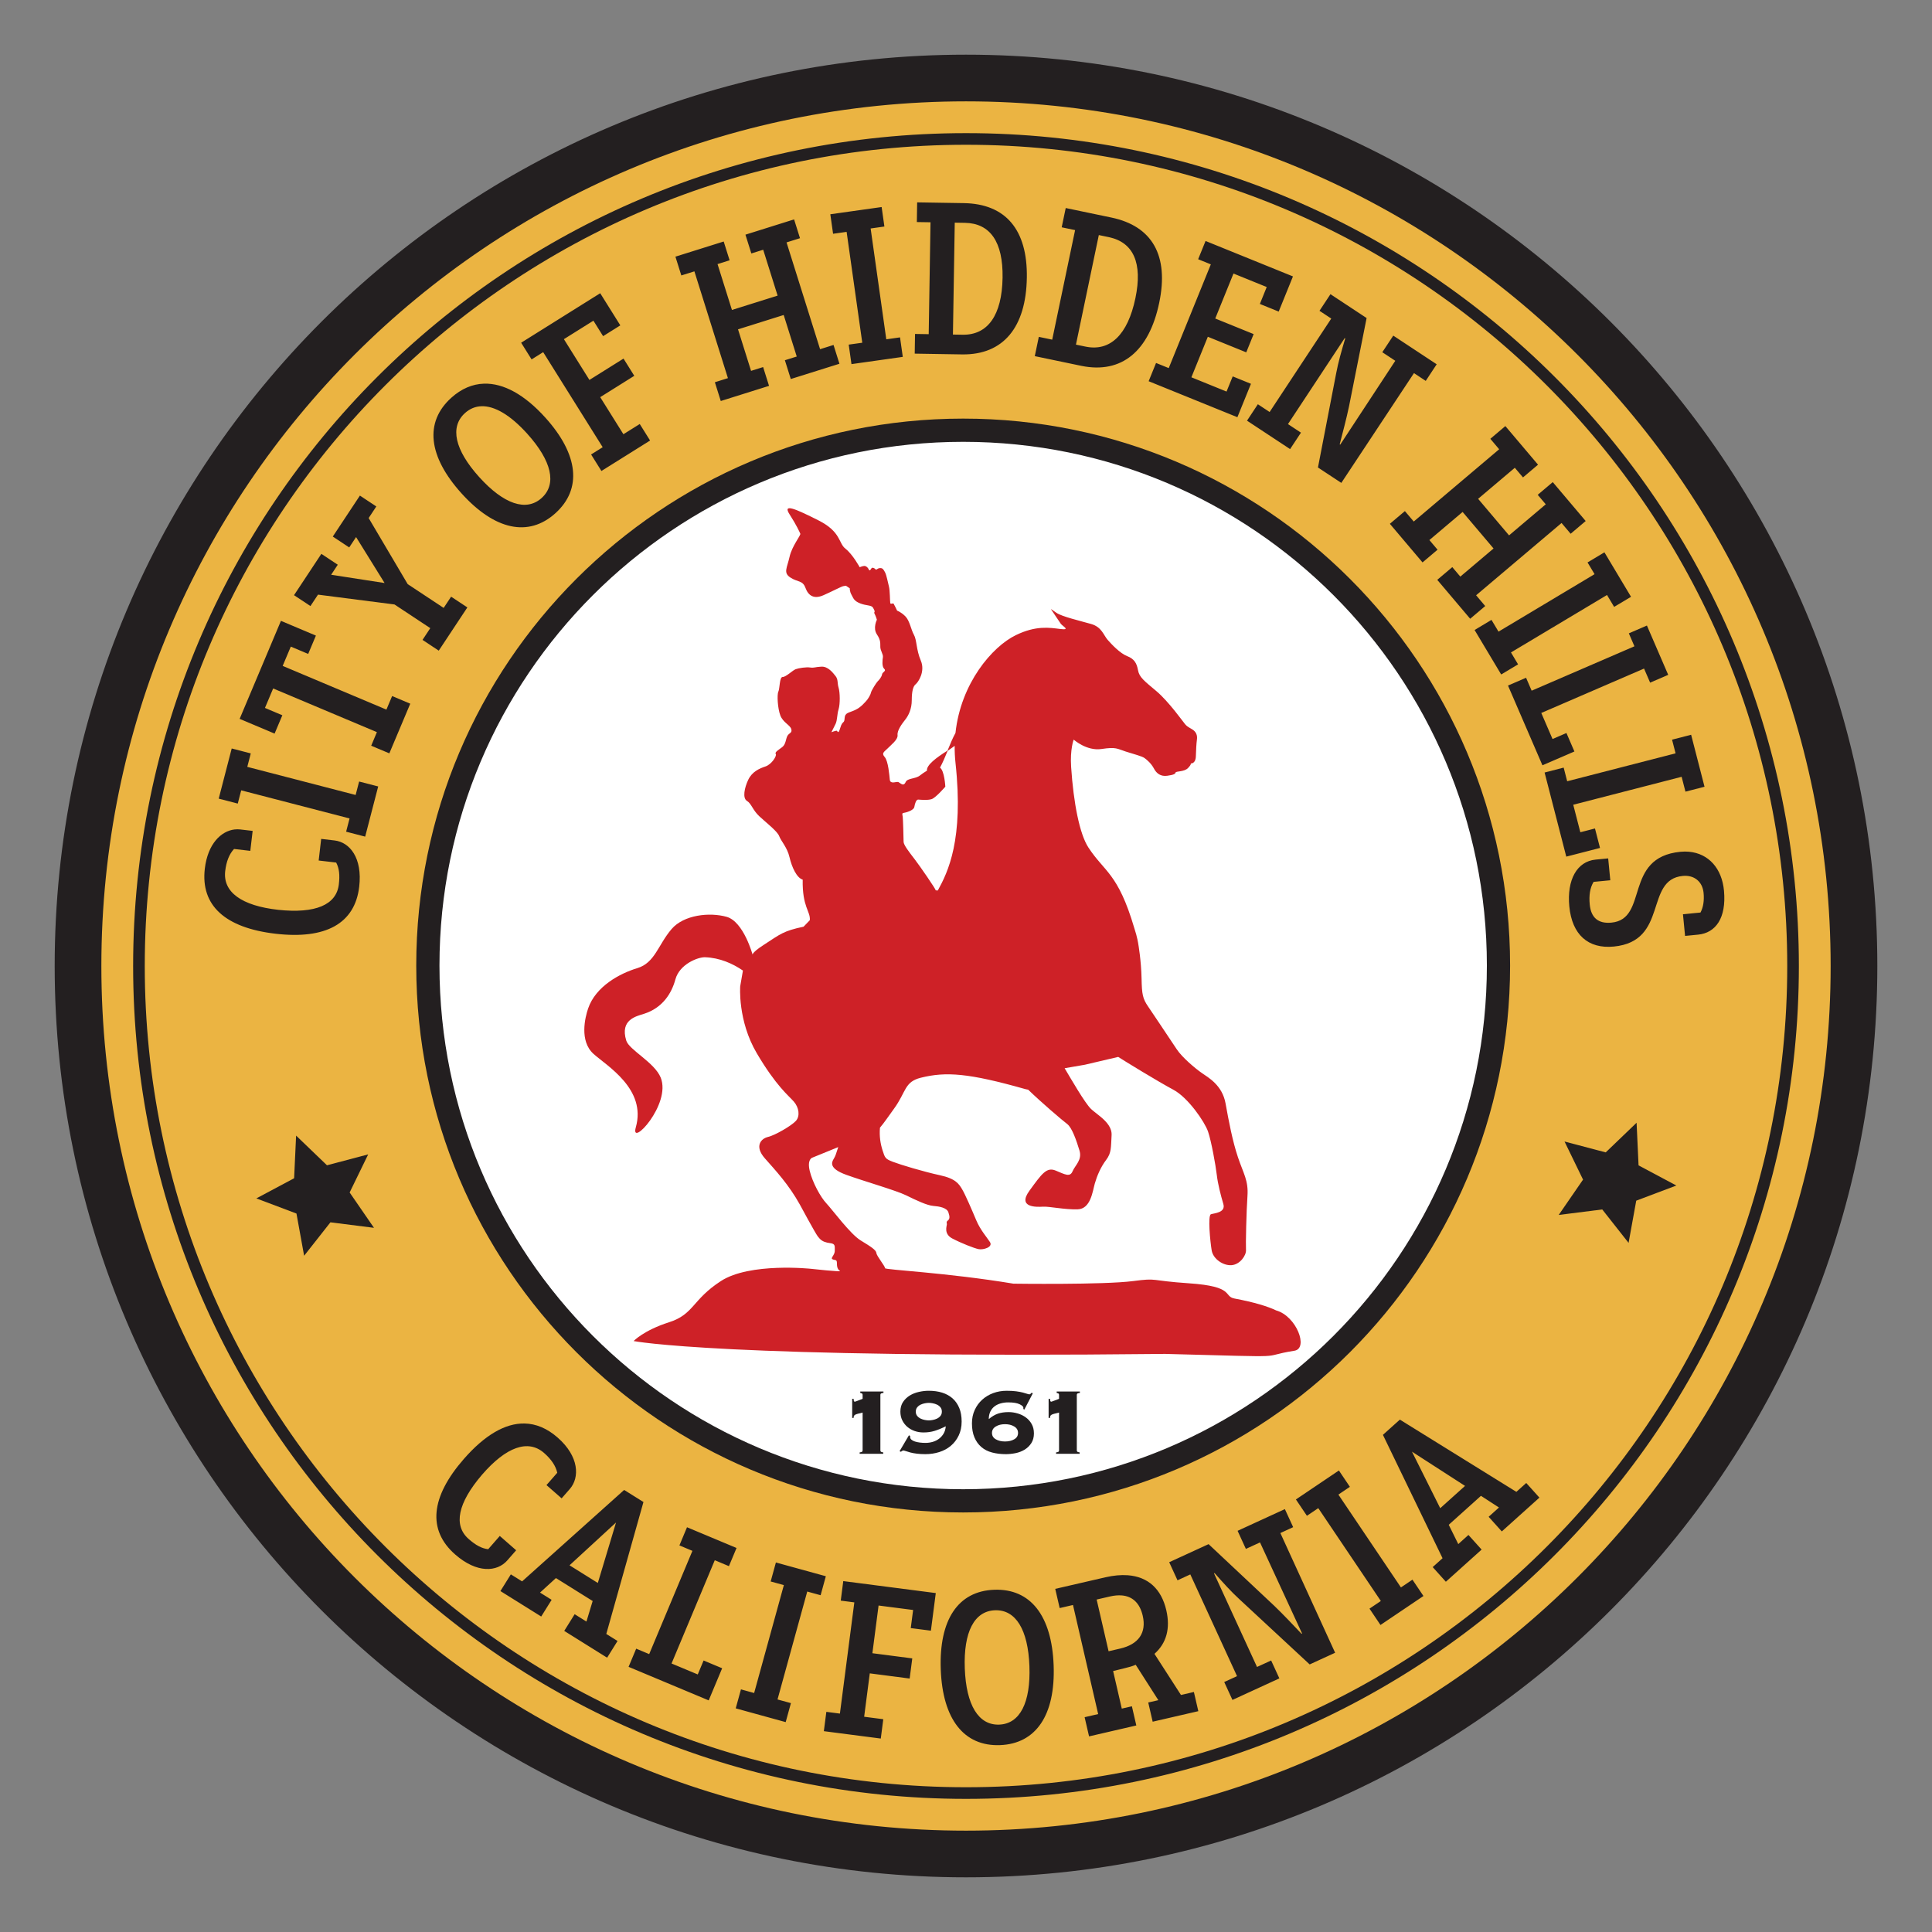
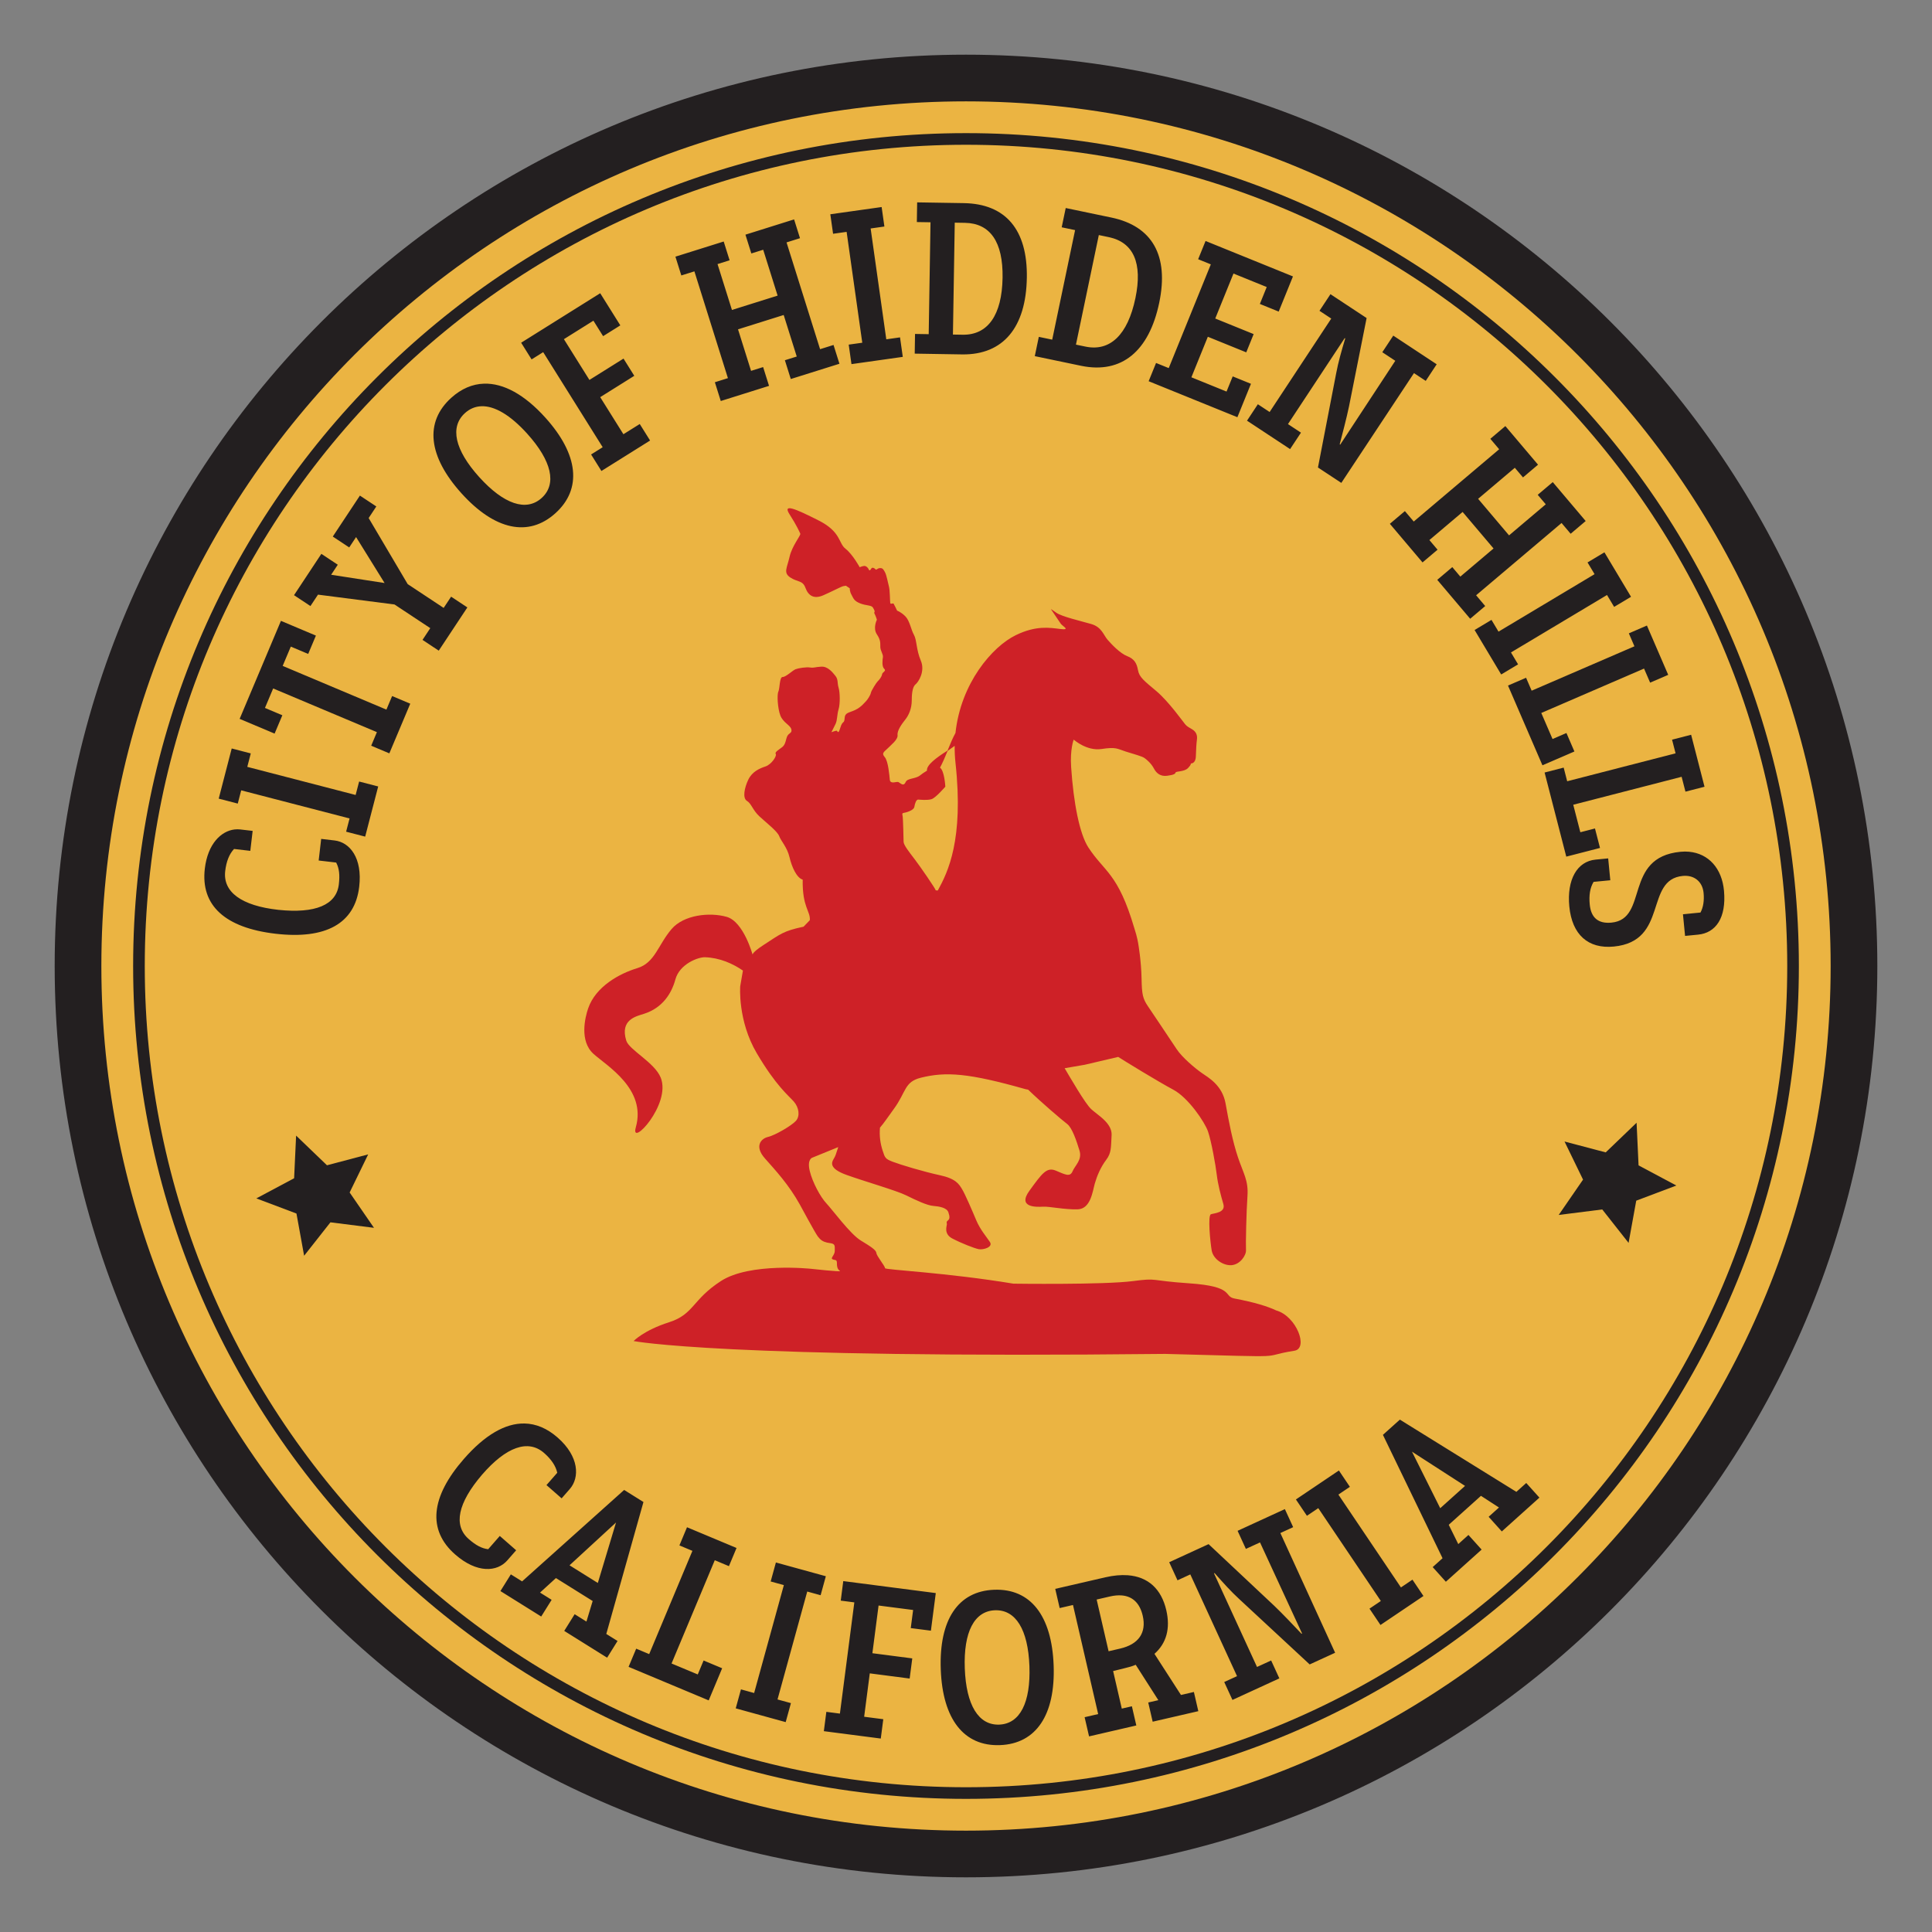
<svg xmlns="http://www.w3.org/2000/svg" id="svg4935" version="1.1" width="768" height="768" viewBox="-5.923 -5.923 209.269 209.269">
  <rect x="-5.923" y="-5.923" width="209.269" height="209.269" fill="#808080" stroke="none" />
  <defs id="defs4932">
    <clipPath id="clipPath1229" clipPathUnits="userSpaceOnUse">
-       <path id="path1227" d="M 653.554,773.337 H 801.623 V 625.268 H 653.554 Z" />
-     </clipPath>
+       </clipPath>
    <clipPath id="clipPath1235" clipPathUnits="userSpaceOnUse">
      <path id="path1233" d="M 0,792 H 1224 V 0 H 0 Z" />
    </clipPath>
    <clipPath id="clipPath1241" clipPathUnits="userSpaceOnUse">
      <path id="path1239" d="m 0,792.015 h 1224 v -792 H 0 Z" />
    </clipPath>
  </defs>
  <path id="path1281" style="fill:#ebb442;fill-opacity:1;stroke:#231f20;stroke-width:5.056;stroke-linecap:butt;stroke-linejoin:miter;stroke-miterlimit:10;stroke-dasharray:none;stroke-opacity:1" d="m 194.896,98.712 c 0,53.121 -43.063,96.184 -96.184,96.184 -53.121,0 -96.184,-43.063 -96.184,-96.184 0,-53.121 43.063,-96.184 96.184,-96.184 53.121,0 96.184,43.063 96.184,96.184 z" />
  <path id="path1305" style="fill:none;stroke:#231f20;stroke-width:1.26;stroke-linecap:butt;stroke-linejoin:miter;stroke-miterlimit:10;stroke-dasharray:none;stroke-opacity:1" d="m 188.296,98.712 c 0,49.476 -40.108,89.584 -89.584,89.584 -49.476,0 -89.584,-40.108 -89.584,-89.584 0,-49.476 40.108,-89.584 89.584,-89.584 C 148.188,9.128 188.296,49.236 188.296,98.712 Z" />
-   <path id="path1269" style="fill:#ffffff;fill-opacity:1;stroke:#231f20;stroke-width:2.515;stroke-linecap:butt;stroke-linejoin:miter;stroke-miterlimit:10;stroke-dasharray:none;stroke-opacity:1" d="m 156.389,98.661 c 0,32.024 -25.96,57.984 -57.984,57.984 -32.024,0 -57.984,-25.96 -57.984,-57.984 0,-32.024 25.96,-57.984 57.984,-57.984 32.024,0 57.984,25.96 57.984,57.984 z" />
  <path id="path1357" style="fill:#ce2127;fill-opacity:1;fill-rule:nonzero;stroke:none;stroke-width:1.333" d="m 96.713,75.372 0.011,-0.025 c 0.274,-0.672 0.552,-1.348 0.843,-1.87 l 0.003,0.008 c 0.572,-5.394 3.978,-9.368 6.542,-10.612 2.195,-1.065 3.65,-0.809 4.815,-0.665 1.165,0.143 0.242,-0.289 0.039,-0.587 -0.202,-0.297 -1.057,-1.565 -1.057,-1.565 0,0 0.02,-0.02 0.587,0.391 0.568,0.411 2.591,0.881 3.759,1.215 1.168,0.332 1.348,1.208 1.801,1.722 0.452,0.514 1.348,1.464 2.113,1.762 0.765,0.297 1.039,0.763 1.175,1.527 0.136,0.764 0.679,1.161 1.996,2.27 1.319,1.11 2.903,3.34 3.093,3.563 0.191,0.223 0.268,0.272 0.744,0.548 0.475,0.276 0.611,0.668 0.548,1.135 -0.063,0.467 -0.088,1.05 -0.117,1.84 -0.031,0.79 -0.548,0.744 -0.548,0.744 0,0 0.085,0.102 -0.313,0.509 -0.4,0.407 -1.285,0.316 -1.331,0.47 -0.047,0.154 -0.187,0.255 -0.901,0.352 -0.715,0.098 -1.167,-0.246 -1.448,-0.783 -0.281,-0.537 -0.736,-0.931 -1.019,-1.135 -0.283,-0.204 -1.101,-0.406 -2.036,-0.705 -0.933,-0.299 -1.017,-0.517 -2.623,-0.274 -1.604,0.243 -3.013,-1.017 -3.013,-1.017 0,0 -0.406,1.036 -0.276,2.973 0.257,3.869 0.909,7.236 1.865,8.705 1.745,2.68 3.207,2.748 4.975,8.732 0.331,0.989 0.432,1.717 0.432,1.717 0,0 0.319,1.803 0.357,3.757 0.033,1.693 0.117,2.165 0.711,3.029 0,0 2.492,3.701 3.085,4.607 0.593,0.905 2.017,2.097 2.729,2.591 0.712,0.495 2.216,1.317 2.572,3.291 0.356,1.976 0.752,4.073 1.345,5.841 0.593,1.769 1.147,2.509 1.028,4.196 -0.119,1.687 -0.197,5.265 -0.159,5.841 0.04,0.576 -0.632,1.563 -1.543,1.645 -0.909,0.081 -2.017,-0.659 -2.175,-1.604 -0.159,-0.947 -0.436,-3.784 -0.08,-3.908 0.356,-0.124 1.623,-0.164 1.345,-1.111 -0.277,-0.945 -0.593,-2.139 -0.712,-3.168 -0.119,-1.028 -0.593,-3.66 -0.949,-4.689 -0.356,-1.028 -2.136,-3.66 -3.759,-4.524 -1.621,-0.864 -5.331,-3.137 -5.964,-3.548 l -0.015,-0.001 -3.597,0.844 -2.194,0.379 h -6.7e-4 c 0.599,1.003 2.218,3.82 2.871,4.424 0.275,0.255 0.679,0.539 1.067,0.868 0.619,0.524 1.197,1.163 1.148,1.971 -0.079,1.316 0,1.892 -0.593,2.673 -0.593,0.783 -0.988,1.728 -1.225,2.551 -0.237,0.823 -0.436,2.756 -1.86,2.797 -1.424,0.041 -3.086,-0.329 -3.758,-0.288 -0.673,0.041 -2.809,0.123 -1.463,-1.728 1.345,-1.851 1.859,-2.591 2.848,-2.18 0.989,0.411 1.543,0.74 1.82,0.083 0.276,-0.659 1.068,-1.235 0.751,-2.263 -0.316,-1.028 -0.791,-2.468 -1.344,-2.879 -0.503,-0.375 -2.766,-2.307 -4.215,-3.707 -0.101,-0.016 -0.222,-0.036 -0.337,-0.069 -6.087,-1.724 -8.569,-1.904 -11.289,-1.224 -1.802,0.451 -1.568,1.521 -2.903,3.355 -0.647,0.889 -1.089,1.557 -1.521,2.053 -0.082,0.927 0.053,1.74 0.277,2.447 0.267,0.844 0.3,0.936 1.131,1.256 0.832,0.32 3.342,1.073 5.077,1.448 1.735,0.373 2.072,0.957 2.412,1.519 0.34,0.563 1.084,2.293 1.528,3.351 0.444,1.056 1.124,1.811 1.486,2.368 0.362,0.557 -0.727,0.867 -1.218,0.772 -0.491,-0.096 -1.924,-0.663 -2.868,-1.161 -0.944,-0.499 -0.581,-1.357 -0.577,-1.527 0.005,-0.171 -0.103,-0.247 0.106,-0.415 0.209,-0.167 0.224,-0.4 0.056,-0.893 -0.169,-0.493 -0.976,-0.637 -1.64,-0.689 -0.663,-0.053 -1.819,-0.595 -2.925,-1.14 -1.105,-0.544 -4.566,-1.529 -6.486,-2.224 -1.92,-0.695 -1.595,-1.352 -1.374,-1.724 0.193,-0.325 0.234,-0.457 0.488,-1.261 l 0.012,-0.024 -2.846,1.16 c 0,0 -0.544,0.195 -0.244,1.432 0.301,1.236 1.16,2.825 1.805,3.508 0.645,0.684 2.585,3.325 3.709,4.011 1.124,0.684 1.671,1.036 1.705,1.369 0.033,0.335 0.936,1.404 0.936,1.639 0,0.183 6.624,0.469 13.905,1.676 0,0 9.78,0.137 12.964,-0.281 2.744,-0.36 1.716,-0.051 6.047,0.241 5.009,0.337 3.7,1.416 4.935,1.649 2.18,0.411 3.612,0.857 4.523,1.293 2.191,0.617 3.521,4.113 1.969,4.363 -4.271,0.685 0.595,0.731 -14.004,0.343 -48.007,0.523 -57.575,-1.393 -57.575,-1.393 0,0 1.103,-1.161 3.831,-2.032 2.727,-0.871 2.495,-2.437 5.629,-4.468 3.133,-2.032 9.756,-1.325 9.756,-1.325 0,0 3.342,0.368 3.142,0.235 -0.2,-0.133 -0.334,-0.333 -0.334,-0.801 0,-0.468 -0.134,-0.335 -0.401,-0.435 -0.268,-0.1 -0.134,-0.201 0.033,-0.501 0.167,-0.301 0.134,-0.368 0.134,-0.836 0,-0.468 -0.401,-0.4 -0.835,-0.501 -0.435,-0.1 -0.703,-0.267 -1.003,-0.668 -0.301,-0.401 -1.939,-3.443 -1.939,-3.443 -1.203,-2.172 -2.64,-3.709 -3.795,-5.016 -1.171,-1.325 -0.405,-2.147 0.349,-2.32 0.753,-0.175 2.553,-1.22 3.017,-1.741 0.464,-0.523 0.332,-1.445 -0.232,-2.091 -0.565,-0.644 -1.915,-1.683 -4.004,-5.223 -2.089,-3.541 -1.8,-7.265 -1.8,-7.265 l 0.295,-1.699 c -1.103,-0.755 -2.509,-1.389 -4.112,-1.443 -0.727,-0.024 -2.748,0.725 -3.204,2.403 -0.409,1.504 -1.376,3.075 -3.388,3.72 -0.852,0.273 -2.632,0.625 -1.935,2.903 0.309,1.013 3.065,2.364 3.732,4.009 1.175,2.903 -3.343,7.675 -2.696,5.391 1.175,-4.147 -3.115,-6.644 -4.58,-7.957 -1.548,-1.388 -0.915,-3.955 -0.587,-4.913 0.817,-2.399 3.416,-3.796 5.332,-4.376 1.915,-0.581 2.236,-2.513 3.713,-4.237 1.316,-1.535 4.104,-1.843 5.961,-1.32 1.857,0.521 2.831,4.165 2.831,4.165 0,0 -0.303,-0.164 1.176,-1.121 1.823,-1.183 2.12,-1.512 4.325,-1.976 l 0.677,-0.703 c 0.088,-0.968 -0.827,-1.397 -0.771,-4.395 -0.644,-0.184 -1.179,-1.354 -1.427,-2.424 -0.247,-1.071 -0.923,-1.755 -1.117,-2.284 -0.196,-0.529 -1.413,-1.466 -2.144,-2.144 -0.732,-0.677 -0.856,-1.374 -1.352,-1.677 -0.496,-0.304 -0.273,-1.414 0.14,-2.284 0.412,-0.871 1.191,-1.221 1.864,-1.445 0.673,-0.224 1.256,-1.155 1.119,-1.351 -0.139,-0.197 0.304,-0.442 0.699,-0.746 0.396,-0.303 0.38,-0.877 0.559,-1.211 0.18,-0.335 0.552,-0.306 0.42,-0.746 -0.131,-0.44 -0.896,-0.711 -1.184,-1.473 -0.289,-0.763 -0.376,-2.248 -0.213,-2.581 0.161,-0.333 0.113,-1.593 0.465,-1.585 0.352,0.008 1.071,-0.711 1.399,-0.839 0.328,-0.127 1.159,-0.252 1.584,-0.187 0.425,0.065 0.492,-0.056 1.212,-0.093 0.72,-0.037 1.242,0.651 1.538,1.025 0.295,0.374 0.17,0.748 0.326,1.258 0.156,0.51 0.175,1.762 0,2.33 -0.176,0.569 -0.134,1.192 -0.326,1.585 -0.193,0.393 -0.451,0.903 -0.451,0.903 0,0 0.453,-0.171 0.565,-0.162 0.112,0.01 0.157,0.489 0.398,-0.323 0.241,-0.812 0.432,-0.401 0.466,-1.025 0.034,-0.624 0.434,-0.571 1.119,-0.885 0.685,-0.315 1.071,-0.846 1.211,-0.979 0.141,-0.133 0.469,-0.639 0.513,-0.885 0.043,-0.246 0.612,-1.14 0.746,-1.259 0.134,-0.119 0.432,-0.485 0.466,-0.746 0.034,-0.261 0.507,-0.355 0.233,-0.606 -0.274,-0.251 -0.185,-0.968 -0.14,-1.259 0.045,-0.291 -0.256,-0.678 -0.28,-1.072 -0.023,-0.395 0.084,-0.716 -0.373,-1.399 -0.457,-0.682 0,-1.584 0,-1.584 0,0 -0.121,-0.404 -0.233,-0.607 -0.113,-0.203 0,-0.28 0,-0.28 0,0 -0.014,-0.123 -0.187,-0.419 -0.172,-0.296 -0.713,-0.193 -1.398,-0.467 -0.686,-0.272 -0.72,-0.557 -0.932,-0.932 -0.212,-0.375 -0.187,-0.699 -0.187,-0.699 l -0.419,-0.28 c 0,0 -0.074,0.016 -0.279,0.047 -0.206,0.032 -1.097,0.517 -2.144,0.979 -1.047,0.463 -1.648,0.047 -1.957,-0.792 -0.309,-0.84 -0.833,-0.597 -1.632,-1.119 -0.799,-0.521 -0.361,-1.035 -0.093,-2.237 0.269,-1.203 1.244,-2.344 1.165,-2.517 -0.079,-0.172 -0.383,-0.879 -1.165,-2.096 -0.781,-1.219 0.639,-0.599 3.123,0.652 2.485,1.251 2.149,2.461 2.937,3.076 0.787,0.615 1.538,2.004 1.538,2.004 0,0 0.325,-0.143 0.513,-0.14 0.188,0.003 0.385,0.18 0.466,0.373 0.08,0.193 0.172,0.093 0.28,-0.093 0.108,-0.187 0.375,-0.019 0.466,0.093 0.092,0.112 0.156,-0.117 0.466,-0.14 0.31,-0.023 0.401,0.173 0.559,0.467 0.159,0.292 0.31,1.123 0.42,1.537 0.109,0.415 0.107,1.569 0.14,1.771 0.032,0.203 0.294,-0.031 0.373,0.093 0.079,0.125 0.373,0.745 0.373,0.745 0,0 0.404,0.127 0.886,0.607 0.481,0.48 0.613,1.442 0.932,2.004 0.319,0.562 0.241,1.611 0.746,2.797 0.505,1.186 -0.284,2.348 -0.559,2.563 -0.275,0.216 -0.419,0.772 -0.42,1.725 0,0.952 -0.353,1.661 -0.699,2.097 -0.346,0.436 -0.9,1.177 -0.839,1.678 0.061,0.502 -0.747,1.104 -1.072,1.445 -0.325,0.341 -0.718,0.495 -0.326,0.932 0.392,0.438 0.51,2.008 0.559,2.47 0.049,0.461 0.618,0.227 0.792,0.233 0.174,0.006 0.127,0.007 0.326,0.139 0.199,0.133 0.422,0.278 0.606,-0.139 0.185,-0.418 1.053,-0.316 1.538,-0.699 0.186,-0.147 0.468,-0.351 0.762,-0.523 -0.077,-0.6 1.008,-1.406 2.228,-2.175 l 0.004,0.041 c -0.266,0.656 -0.556,1.321 -0.822,1.809 0.491,0.329 0.578,2.06 0.578,2.06 0,0 -1.032,1.206 -1.491,1.352 -0.459,0.145 -1.234,0.057 -1.445,0.046 -0.21,-0.011 -0.354,0.394 -0.42,0.792 -0.065,0.398 -0.96,0.626 -1.165,0.653 -0.205,0.027 -0.124,0.195 -0.093,0.419 0.031,0.225 0.094,2.356 0.093,2.703 -5.3e-4,0.347 0.587,1.095 1.212,1.911 0.625,0.816 2.272,3.221 2.272,3.354 l 0.222,0.016 c 1.087,-1.981 2.824,-5.476 1.917,-13.819 -0.069,-0.63 -0.097,-1.247 -0.089,-1.849 l -0.771,0.553 -0.004,-0.041" />
  <g style="fill:#231f20;fill-opacity:1" id="g1223" transform="matrix(1.333,0,0,-1.333,-871.407,1031.115)">
    <g style="fill:#231f20;fill-opacity:1" clip-path="url(#clipPath1229)" id="g1225">
      <g style="fill:#231f20;fill-opacity:1" clip-path="url(#clipPath1235)" id="g1231">
        <g style="fill:#231f20;fill-opacity:1" clip-path="url(#clipPath1241)" id="g1237">
          <g style="fill:#231f20;fill-opacity:1" transform="translate(718.523,664.306)" id="g1243">
-             <path id="path1245" style="fill:#231f20;fill-opacity:1;fill-rule:nonzero;stroke:none" d="m 0,0 h 0.115 c 0,-0.033 0.005,-0.079 0.014,-0.14 0.01,-0.061 0.04,-0.092 0.092,-0.092 0.013,0 0.048,0.011 0.106,0.034 0.058,0.022 0.122,0.046 0.192,0.072 0.071,0.025 0.138,0.051 0.203,0.077 C 0.786,-0.023 0.828,-0.007 0.847,0 v 0.308 c 0,0.07 -0.022,0.115 -0.067,0.135 C 0.735,0.462 0.693,0.475 0.654,0.481 V 0.597 H 2.541 V 0.481 C 2.47,0.475 2.411,0.462 2.363,0.443 2.315,0.423 2.291,0.379 2.291,0.308 v -4.486 c 0,-0.07 0.024,-0.115 0.072,-0.135 C 2.411,-4.332 2.464,-4.345 2.522,-4.351 V -4.467 H 0.606 v 0.115 c 0.064,0.006 0.12,0.019 0.169,0.038 0.048,0.019 0.072,0.064 0.072,0.135 v 3.062 C 0.686,-1.155 0.557,-1.188 0.457,-1.213 0.358,-1.239 0.283,-1.266 0.235,-1.295 0.188,-1.324 0.155,-1.357 0.139,-1.396 0.123,-1.435 0.115,-1.486 0.115,-1.55 H 0 V 0" />
-           </g>
+             </g>
          <g style="fill:#231f20;fill-opacity:1" transform="translate(724.751,663.979)" id="g1247">
            <path id="path1249" style="fill:#231f20;fill-opacity:1;fill-rule:nonzero;stroke:none" d="M 0,0 C -0.09,0 -0.196,-0.011 -0.318,-0.034 -0.44,-0.056 -0.556,-0.093 -0.664,-0.144 -0.774,-0.196 -0.867,-0.268 -0.944,-0.361 c -0.077,-0.093 -0.116,-0.21 -0.116,-0.351 0,-0.141 0.038,-0.259 0.116,-0.351 0.077,-0.093 0.17,-0.165 0.279,-0.217 0.109,-0.052 0.224,-0.088 0.346,-0.111 0.122,-0.023 0.228,-0.034 0.318,-0.034 0.09,0 0.195,0.011 0.317,0.034 0.122,0.023 0.237,0.059 0.347,0.111 0.109,0.052 0.203,0.124 0.28,0.217 0.077,0.093 0.115,0.21 0.115,0.351 0,0.141 -0.038,0.258 -0.115,0.351 C 0.867,-0.268 0.773,-0.196 0.664,-0.144 0.555,-0.093 0.439,-0.056 0.317,-0.034 0.195,-0.011 0.09,0 0,0 Z m -1.521,-2.686 v -0.087 c 0,-0.083 0.035,-0.156 0.105,-0.216 0.071,-0.061 0.164,-0.111 0.279,-0.149 0.116,-0.038 0.249,-0.067 0.4,-0.086 0.151,-0.019 0.304,-0.029 0.457,-0.029 0.205,0 0.403,0.027 0.592,0.082 0.189,0.055 0.359,0.138 0.51,0.251 0.151,0.112 0.276,0.252 0.376,0.419 0.099,0.167 0.159,0.366 0.178,0.597 -0.334,-0.167 -0.639,-0.292 -0.915,-0.375 -0.276,-0.084 -0.575,-0.125 -0.895,-0.125 -0.251,0 -0.488,0.038 -0.713,0.115 -0.224,0.077 -0.423,0.19 -0.597,0.337 -0.173,0.147 -0.312,0.325 -0.414,0.534 -0.103,0.209 -0.154,0.445 -0.154,0.708 0,0.308 0.073,0.569 0.217,0.784 0.145,0.215 0.327,0.39 0.549,0.525 0.222,0.135 0.469,0.232 0.741,0.293 0.273,0.061 0.537,0.092 0.794,0.092 0.404,0 0.77,-0.051 1.098,-0.154 0.327,-0.103 0.608,-0.259 0.842,-0.467 0.234,-0.209 0.416,-0.469 0.544,-0.78 0.129,-0.312 0.193,-0.679 0.193,-1.103 0,-0.424 -0.08,-0.802 -0.241,-1.136 C 2.265,-2.99 2.05,-3.27 1.781,-3.494 1.512,-3.719 1.199,-3.888 0.842,-4 0.486,-4.112 0.112,-4.168 -0.28,-4.168 c -0.25,0 -0.48,0.013 -0.689,0.038 -0.208,0.026 -0.39,0.059 -0.544,0.101 -0.154,0.042 -0.276,0.078 -0.365,0.111 -0.09,0.032 -0.144,0.048 -0.164,0.048 -0.077,0 -0.151,-0.035 -0.221,-0.106 l -0.116,0.048 0.761,1.29 0.096,-0.048" />
          </g>
          <g style="fill:#231f20;fill-opacity:1" transform="translate(732,661.534)" id="g1251">
            <path id="path1253" style="fill:#231f20;fill-opacity:1;fill-rule:nonzero;stroke:none" d="m 0,0 c 0,0.224 -0.103,0.4 -0.308,0.524 -0.206,0.125 -0.456,0.188 -0.751,0.188 -0.295,0 -0.545,-0.063 -0.75,-0.188 C -2.015,0.4 -2.118,0.224 -2.118,0 c 0,-0.225 0.103,-0.397 0.308,-0.515 0.205,-0.118 0.456,-0.178 0.75,-0.178 0.295,0 0.545,0.059 0.751,0.178 C -0.103,-0.397 0,-0.225 0,0 Z m 0.424,1.954 c 0.006,0.013 0.009,0.029 0.009,0.048 v 0.048 c 0,0.09 -0.103,0.184 -0.308,0.284 -0.206,0.099 -0.513,0.149 -0.924,0.149 -0.218,0 -0.424,-0.027 -0.616,-0.082 C -1.607,2.347 -1.774,2.265 -1.916,2.156 -2.057,2.047 -2.169,1.906 -2.252,1.733 -2.336,1.559 -2.378,1.357 -2.378,1.126 c 0.25,0.212 0.499,0.359 0.746,0.443 0.247,0.083 0.534,0.125 0.862,0.125 0.251,0 0.499,-0.037 0.746,-0.111 C 0.223,1.51 0.444,1.401 0.64,1.256 0.836,1.112 0.993,0.932 1.112,0.717 c 0.119,-0.215 0.178,-0.467 0.178,-0.755 0,-0.308 -0.071,-0.571 -0.212,-0.79 -0.141,-0.218 -0.323,-0.394 -0.544,-0.529 -0.222,-0.135 -0.467,-0.23 -0.737,-0.284 -0.27,-0.055 -0.533,-0.082 -0.79,-0.082 -0.404,0 -0.777,0.045 -1.116,0.135 -0.341,0.089 -0.631,0.237 -0.871,0.443 -0.241,0.205 -0.428,0.467 -0.563,0.784 -0.135,0.318 -0.203,0.698 -0.203,1.141 0,0.398 0.075,0.76 0.226,1.088 0.151,0.328 0.355,0.607 0.611,0.838 0.257,0.231 0.555,0.409 0.895,0.534 0.34,0.125 0.703,0.188 1.087,0.188 0.302,0 0.56,-0.014 0.775,-0.043 C 0.066,3.355 0.245,3.321 0.39,3.283 0.534,3.244 0.648,3.21 0.732,3.182 0.815,3.153 0.879,3.138 0.924,3.138 c 0.038,0 0.069,0.014 0.092,0.043 0.022,0.029 0.05,0.056 0.082,0.082 L 1.203,3.225 0.51,1.896 0.424,1.954" />
          </g>
          <g style="fill:#231f20;fill-opacity:1" transform="translate(734.484,664.306)" id="g1255">
-             <path id="path1257" style="fill:#231f20;fill-opacity:1;fill-rule:nonzero;stroke:none" d="m 0,0 h 0.115 c 0,-0.033 0.005,-0.079 0.014,-0.14 0.01,-0.061 0.04,-0.092 0.092,-0.092 0.013,0 0.048,0.011 0.106,0.034 0.058,0.022 0.122,0.046 0.192,0.072 0.071,0.025 0.138,0.051 0.203,0.077 C 0.786,-0.023 0.828,-0.007 0.847,0 v 0.308 c 0,0.07 -0.023,0.115 -0.067,0.135 C 0.735,0.462 0.693,0.475 0.654,0.481 V 0.597 H 2.541 V 0.481 C 2.47,0.475 2.411,0.462 2.363,0.443 2.315,0.423 2.291,0.379 2.291,0.308 v -4.486 c 0,-0.07 0.024,-0.115 0.072,-0.135 0.048,-0.019 0.101,-0.032 0.159,-0.038 V -4.467 H 0.606 v 0.115 c 0.064,0.006 0.12,0.019 0.169,0.038 0.048,0.019 0.072,0.064 0.072,0.135 v 3.062 C 0.686,-1.155 0.557,-1.188 0.457,-1.213 0.357,-1.239 0.284,-1.266 0.236,-1.295 0.188,-1.324 0.155,-1.357 0.139,-1.396 0.123,-1.435 0.115,-1.486 0.115,-1.55 H 0 V 0" />
+             <path id="path1257" style="fill:#231f20;fill-opacity:1;fill-rule:nonzero;stroke:none" d="m 0,0 h 0.115 c 0,-0.033 0.005,-0.079 0.014,-0.14 0.01,-0.061 0.04,-0.092 0.092,-0.092 0.013,0 0.048,0.011 0.106,0.034 0.058,0.022 0.122,0.046 0.192,0.072 0.071,0.025 0.138,0.051 0.203,0.077 C 0.786,-0.023 0.828,-0.007 0.847,0 v 0.308 c 0,0.07 -0.023,0.115 -0.067,0.135 C 0.735,0.462 0.693,0.475 0.654,0.481 V 0.597 H 2.541 V 0.481 v -4.486 c 0,-0.07 0.024,-0.115 0.072,-0.135 0.048,-0.019 0.101,-0.032 0.159,-0.038 V -4.467 H 0.606 v 0.115 c 0.064,0.006 0.12,0.019 0.169,0.038 0.048,0.019 0.072,0.064 0.072,0.135 v 3.062 C 0.686,-1.155 0.557,-1.188 0.457,-1.213 0.357,-1.239 0.284,-1.266 0.236,-1.295 0.188,-1.324 0.155,-1.357 0.139,-1.396 0.123,-1.435 0.115,-1.486 0.115,-1.55 H 0 V 0" />
          </g>
          <g style="fill:#231f20;fill-opacity:1" transform="translate(728.142,769.926)" id="g1259">
            <g style="fill:#231f20;fill-opacity:1" transform="translate(-0.346,-27.007)" id="g1263" />
          </g>
          <g style="fill:#231f20;fill-opacity:1" transform="translate(770.847,699.34)" id="g1267" />
        </g>
      </g>
    </g>
  </g>
  <path id="path1309" d="m 93.42,15.997 -0.033,2.133 1.48,0.023 -0.195,12.121 -1.482,-0.025 -0.033,2.133 5.162,0.084 c 4.445,0.049 6.896,-2.943 6.982,-8.307 0.084,-5.207 -2.296,-8.007 -6.83,-8.08 z m -3.846,0.506 -5.559,0.783 0.299,2.113 1.467,-0.207 1.695,12.008 -1.469,0.205 0.299,2.113 5.559,-0.785 -0.299,-2.113 -1.488,0.211 -1.695,-12.006 1.49,-0.211 z m 19.939,0.107 -0.436,2.088 1.451,0.303 -2.479,11.867 -1.451,-0.303 -0.436,2.088 5.055,1.055 c 4.356,0.885 7.327,-1.589 8.424,-6.842 1.065,-5.098 -0.746,-8.298 -5.186,-9.225 z m -29.422,1.232 -5.27,1.654 0.639,2.035 1.285,-0.402 1.561,4.969 -4.947,1.553 -1.561,-4.969 1.307,-0.41 -0.639,-2.035 -5.229,1.641 0.639,2.035 1.416,-0.443 3.631,11.566 -1.414,0.445 0.639,2.033 5.229,-1.641 -0.641,-2.035 -1.307,0.41 -1.412,-4.498 4.947,-1.553 1.414,4.498 -1.285,0.402 0.639,2.035 5.27,-1.654 -0.639,-2.035 -1.457,0.457 -3.633,-11.566 1.457,-0.457 z m 17.402,0.354 1.1,0.018 c 2.738,0.044 4.143,2.064 4.08,5.947 -0.066,4.063 -1.605,6.216 -4.32,6.172 l -1.057,-0.018 z m 15.605,1.342 1.076,0.225 c 2.681,0.56 3.681,2.809 2.887,6.611 -0.83,3.978 -2.749,5.801 -5.408,5.246 L 110.621,31.406 Z m 11.562,0.641 -0.803,1.977 1.373,0.557 -4.559,11.236 -1.373,-0.557 -0.803,1.977 9.613,3.9 1.469,-3.619 -1.977,-0.803 -0.668,1.643 -3.807,-1.545 1.781,-4.391 4.162,1.689 0.801,-1.977 -4.16,-1.688 1.975,-4.871 3.6,1.461 -0.742,1.832 2.039,0.828 1.545,-3.809 z m -65.57,5.66 -8.564,5.361 1.131,1.807 1.256,-0.785 6.445,10.297 -1.256,0.785 1.119,1.789 5.271,-3.299 -1.119,-1.789 -1.77,1.107 -2.514,-4.016 3.691,-2.311 -1.166,-1.865 -3.693,2.311 -2.764,-4.416 3.197,-2.002 1.049,1.676 1.865,-1.168 z m 79.098,0.104 -1.188,1.799 1.275,0.842 -6.676,10.121 -1.275,-0.842 -1.174,1.781 4.666,3.078 1.176,-1.781 -1.406,-0.928 6.145,-9.314 0.057,0.037 c -0.423,1.416 -0.754,2.571 -0.979,3.768 l -1.975,10.211 2.531,1.668 7.869,-11.891 1.275,0.842 1.186,-1.799 -4.703,-3.104 -1.188,1.799 1.406,0.928 -5.967,9.084 -0.055,-0.037 c 0.3,-1.148 0.746,-2.845 1.008,-4.098 l 1.908,-9.58 z m -91.678,9.691 c -1.262,0.038 -2.461,0.546 -3.555,1.533 -2.917,2.632 -2.505,6.341 1.105,10.342 3.61,4.001 7.275,4.777 10.176,2.16 2.901,-2.617 2.52,-6.357 -1.09,-10.357 -2.256,-2.501 -4.534,-3.741 -6.637,-3.678 z m -0.297,2.445 c 1.435,-0.053 3.149,0.958 4.969,2.975 2.662,2.951 3.232,5.461 1.564,6.965 -1.667,1.504 -4.103,0.679 -6.766,-2.271 -2.647,-2.934 -3.204,-5.425 -1.537,-6.93 0.521,-0.47 1.117,-0.714 1.77,-0.738 z m 110.92,2.15 -1.627,1.379 0.957,1.131 -9.254,7.83 -0.959,-1.131 -1.627,1.377 3.537,4.182 1.629,-1.377 -0.885,-1.045 3.6,-3.045 3.35,3.957 -3.6,3.047 -0.869,-1.029 -1.629,1.379 3.566,4.215 1.629,-1.377 -0.986,-1.166 9.256,-7.83 0.984,1.166 1.629,-1.379 -3.566,-4.215 -1.629,1.377 0.871,1.027 -3.977,3.365 -3.35,-3.959 3.975,-3.363 0.885,1.045 1.629,-1.379 z m -124.072,7.529 -2.938,4.438 1.779,1.178 0.744,-1.123 3.088,4.977 -5.789,-0.895 0.719,-1.086 -1.779,-1.178 -2.961,4.477 1.779,1.176 0.818,-1.236 8.287,1.066 3.875,2.564 -0.842,1.273 1.76,1.164 3.098,-4.682 -1.76,-1.164 -0.807,1.217 -3.895,-2.576 -4.229,-7.158 0.83,-1.256 z m 134.803,6.146 -1.83,1.094 0.762,1.271 -10.404,6.225 -0.762,-1.273 -1.83,1.096 2.881,4.816 1.83,-1.094 -0.771,-1.291 10.404,-6.223 0.771,1.289 1.83,-1.094 z m -143.357,7.422 -4.473,10.617 3.787,1.596 0.838,-1.986 -1.883,-0.795 0.889,-2.109 11.236,4.732 -0.617,1.471 1.965,0.826 2.266,-5.379 -1.965,-0.828 -0.619,1.469 -11.236,-4.734 0.881,-2.09 1.883,0.793 0.836,-1.986 z m 147.959,0.508 -1.957,0.846 0.605,1.402 -11.133,4.809 -0.605,-1.402 -1.957,0.846 3.73,8.637 3.463,-1.496 -0.863,-2 -1.506,0.65 -1.219,-2.822 11.131,-4.809 0.66,1.525 1.957,-0.846 z m 4.789,11.83 -2.066,0.533 0.381,1.479 -11.74,3.025 -0.381,-1.479 -2.066,0.533 2.348,9.111 3.654,-0.941 -0.545,-2.109 -1.586,0.408 -0.768,-2.979 11.74,-3.027 0.414,1.609 2.066,-0.531 z m -158.08,1.486 -1.408,5.434 2.064,0.535 0.371,-1.434 11.738,3.045 -0.373,1.434 2.064,0.535 1.41,-5.434 -2.064,-0.535 -0.379,1.457 -11.736,-3.045 0.377,-1.457 z m 0.311,8.771 c -1.45,0.172 -2.908,1.54 -3.225,4.252 -0.466,3.992 2.213,6.407 7.654,7.043 5.441,0.635 8.604,-1.098 9.07,-5.09 0.365,-3.122 -1.018,-4.819 -2.668,-5.012 l -1.451,-0.17 -0.271,2.342 1.895,0.221 c 0.334,0.627 0.407,1.358 0.289,2.361 -0.261,2.23 -2.541,3.184 -6.561,2.76 -3.972,-0.441 -6.014,-1.923 -5.748,-4.197 0.122,-1.048 0.441,-1.846 0.957,-2.396 l 1.762,0.205 0.254,-2.162 -1.338,-0.156 c -0.203,-0.024 -0.412,-0.025 -0.619,0 z m 157.547,2.414 c -0.3,-0.028 -0.613,-0.026 -0.938,0.006 -6.212,0.603 -3.399,7.278 -7.467,7.672 -1.453,0.141 -2.219,-0.551 -2.355,-1.959 -0.097,-1.006 0.028,-1.808 0.416,-2.455 l 1.811,-0.174 -0.23,-2.369 -1.363,0.131 c -2.012,0.195 -3.127,2.177 -2.846,5.082 0.296,3.04 2.027,4.607 4.82,4.336 5.967,-0.579 3.29,-7.245 7.469,-7.65 1.229,-0.119 2.134,0.607 2.254,1.836 0.08,0.827 -0.03,1.558 -0.336,2.129 l -1.898,0.186 0.229,2.346 1.406,-0.137 c 1.922,-0.187 3.072,-1.81 2.811,-4.74 -0.218,-2.446 -1.681,-4.045 -3.781,-4.238 z m -5.686,29.355 -3.344,3.211 -4.461,-1.178 2.006,4.127 -2.637,3.828 4.717,-0.596 2.852,3.621 0.83,-4.572 4.346,-1.641 -4.094,-2.18 z m -145.197,1.393 -0.215,4.621 -4.092,2.18 4.346,1.641 0.83,4.572 2.85,-3.621 4.717,0.596 -2.637,-3.828 2.008,-4.127 -4.463,1.18 z m 119.557,30.764 -1.836,1.65 6.459,13.363 -1.068,0.961 1.426,1.586 3.873,-3.482 -1.426,-1.586 -1.102,0.99 -1.033,-2.09 3.49,-3.137 1.951,1.264 -1.119,1.006 1.426,1.586 4.074,-3.662 -1.426,-1.586 -1.07,0.961 z m -94.826,0.42 c -2.083,-0.038 -4.298,1.255 -6.553,3.832 -3.607,4.123 -3.972,7.711 -0.947,10.357 2.365,2.07 4.549,1.893 5.643,0.643 l 0.961,-1.1 -1.773,-1.551 -1.256,1.436 c -0.705,-0.08 -1.351,-0.436 -2.111,-1.102 -1.69,-1.478 -1.182,-3.898 1.445,-6.969 2.615,-3.022 4.991,-3.865 6.715,-2.357 0.794,0.695 1.272,1.412 1.432,2.148 l -1.168,1.334 1.641,1.436 0.887,-1.014 c 1.079,-1.234 1.022,-3.522 -1.326,-5.576 -1.134,-0.992 -2.338,-1.495 -3.588,-1.518 z m 96.137,3.051 5.748,3.709 -2.688,2.416 z m -7.916,2.039 -4.656,3.137 1.193,1.77 1.229,-0.828 6.777,10.057 -1.229,0.828 1.191,1.77 4.654,-3.139 -1.191,-1.77 -1.248,0.842 -6.775,-10.057 1.246,-0.84 z m -77.42,2.107 -11.053,9.904 -1.219,-0.76 -1.129,1.809 4.418,2.758 1.129,-1.809 -1.256,-0.785 1.721,-1.572 3.98,2.486 -0.676,2.225 -1.275,-0.797 -1.129,1.809 4.646,2.902 1.129,-1.811 -1.219,-0.76 4.025,-14.291 z m 71.568,2.076 -5.121,2.352 0.898,1.959 1.531,-0.703 4.557,9.867 -0.062,0.027 c -0.815,-0.861 -2.018,-2.135 -2.943,-3.02 l -7.123,-6.688 -4.266,1.959 0.9,1.959 1.387,-0.639 5.061,11.02 -1.387,0.637 0.891,1.939 5.08,-2.334 -0.889,-1.938 -1.531,0.701 -4.658,-10.141 0.062,-0.027 c 0.978,1.107 1.781,1.998 2.678,2.822 l 7.623,7.072 2.756,-1.264 -5.932,-12.967 1.387,-0.637 z m -72.447,1.451 -1.971,6.549 -3.066,-1.914 z m 7.688,0.514 -0.822,1.967 1.408,0.59 -4.682,11.184 -1.408,-0.59 -0.824,1.969 8.678,3.633 1.457,-3.48 -2.01,-0.84 -0.633,1.51 -2.838,-1.186 4.682,-11.186 1.533,0.643 0.824,-1.969 z m 9.629,3.816 -0.566,2.057 1.428,0.393 -3.219,11.689 -1.428,-0.395 -0.566,2.057 5.412,1.49 0.566,-2.057 -1.451,-0.398 3.219,-11.689 1.449,0.4 0.566,-2.057 z m 38.121,1.383 c -0.731,-0.055 -1.546,0.017 -2.438,0.223 l -5.426,1.252 0.48,2.08 1.443,-0.334 2.727,11.816 -1.467,0.338 0.48,2.078 5.119,-1.182 -0.479,-2.078 -1.094,0.252 -0.939,-4.068 1.33,-0.33 c 0.394,-0.091 0.782,-0.204 1.117,-0.35 l 2.451,3.834 -1.094,0.252 0.48,2.08 4.945,-1.141 -0.48,-2.078 -1.4,0.322 -2.871,-4.453 c 1.301,-1.153 1.738,-2.751 1.283,-4.721 -0.534,-2.314 -1.977,-3.628 -4.17,-3.793 z m -30.824,0.633 -0.273,2.115 1.471,0.191 -1.562,12.047 -1.469,-0.191 -0.271,2.094 6.168,0.799 0.271,-2.094 -2.072,-0.268 0.609,-4.699 4.32,0.561 0.283,-2.182 -4.32,-0.561 0.67,-5.166 3.742,0.484 -0.256,1.961 2.182,0.281 0.529,-4.074 z m 16.352,0.938 c -3.927,0.145 -5.99,3.255 -5.791,8.641 0.199,5.384 2.51,8.332 6.414,8.188 3.904,-0.145 6.012,-3.256 5.812,-8.641 -0.199,-5.385 -2.509,-8.332 -6.436,-8.188 z m 13.826,0.615 c 1.164,0.1 1.943,0.836 2.258,2.197 0.424,1.838 -0.438,3.096 -2.451,3.561 l -1.246,0.289 -1.293,-5.602 1.443,-0.334 c 0.471,-0.108 0.901,-0.145 1.289,-0.111 z m -13.744,1.607 c 2.244,-0.083 3.583,2.092 3.729,6.041 0.147,3.971 -1.028,6.26 -3.271,6.344 -2.243,0.082 -3.582,-2.114 -3.729,-6.086 -0.146,-3.949 1.028,-6.216 3.271,-6.299 z" style="fill:#231f20;fill-opacity:1;fill-rule:evenodd;stroke:none;stroke-width:1.333" />
</svg>